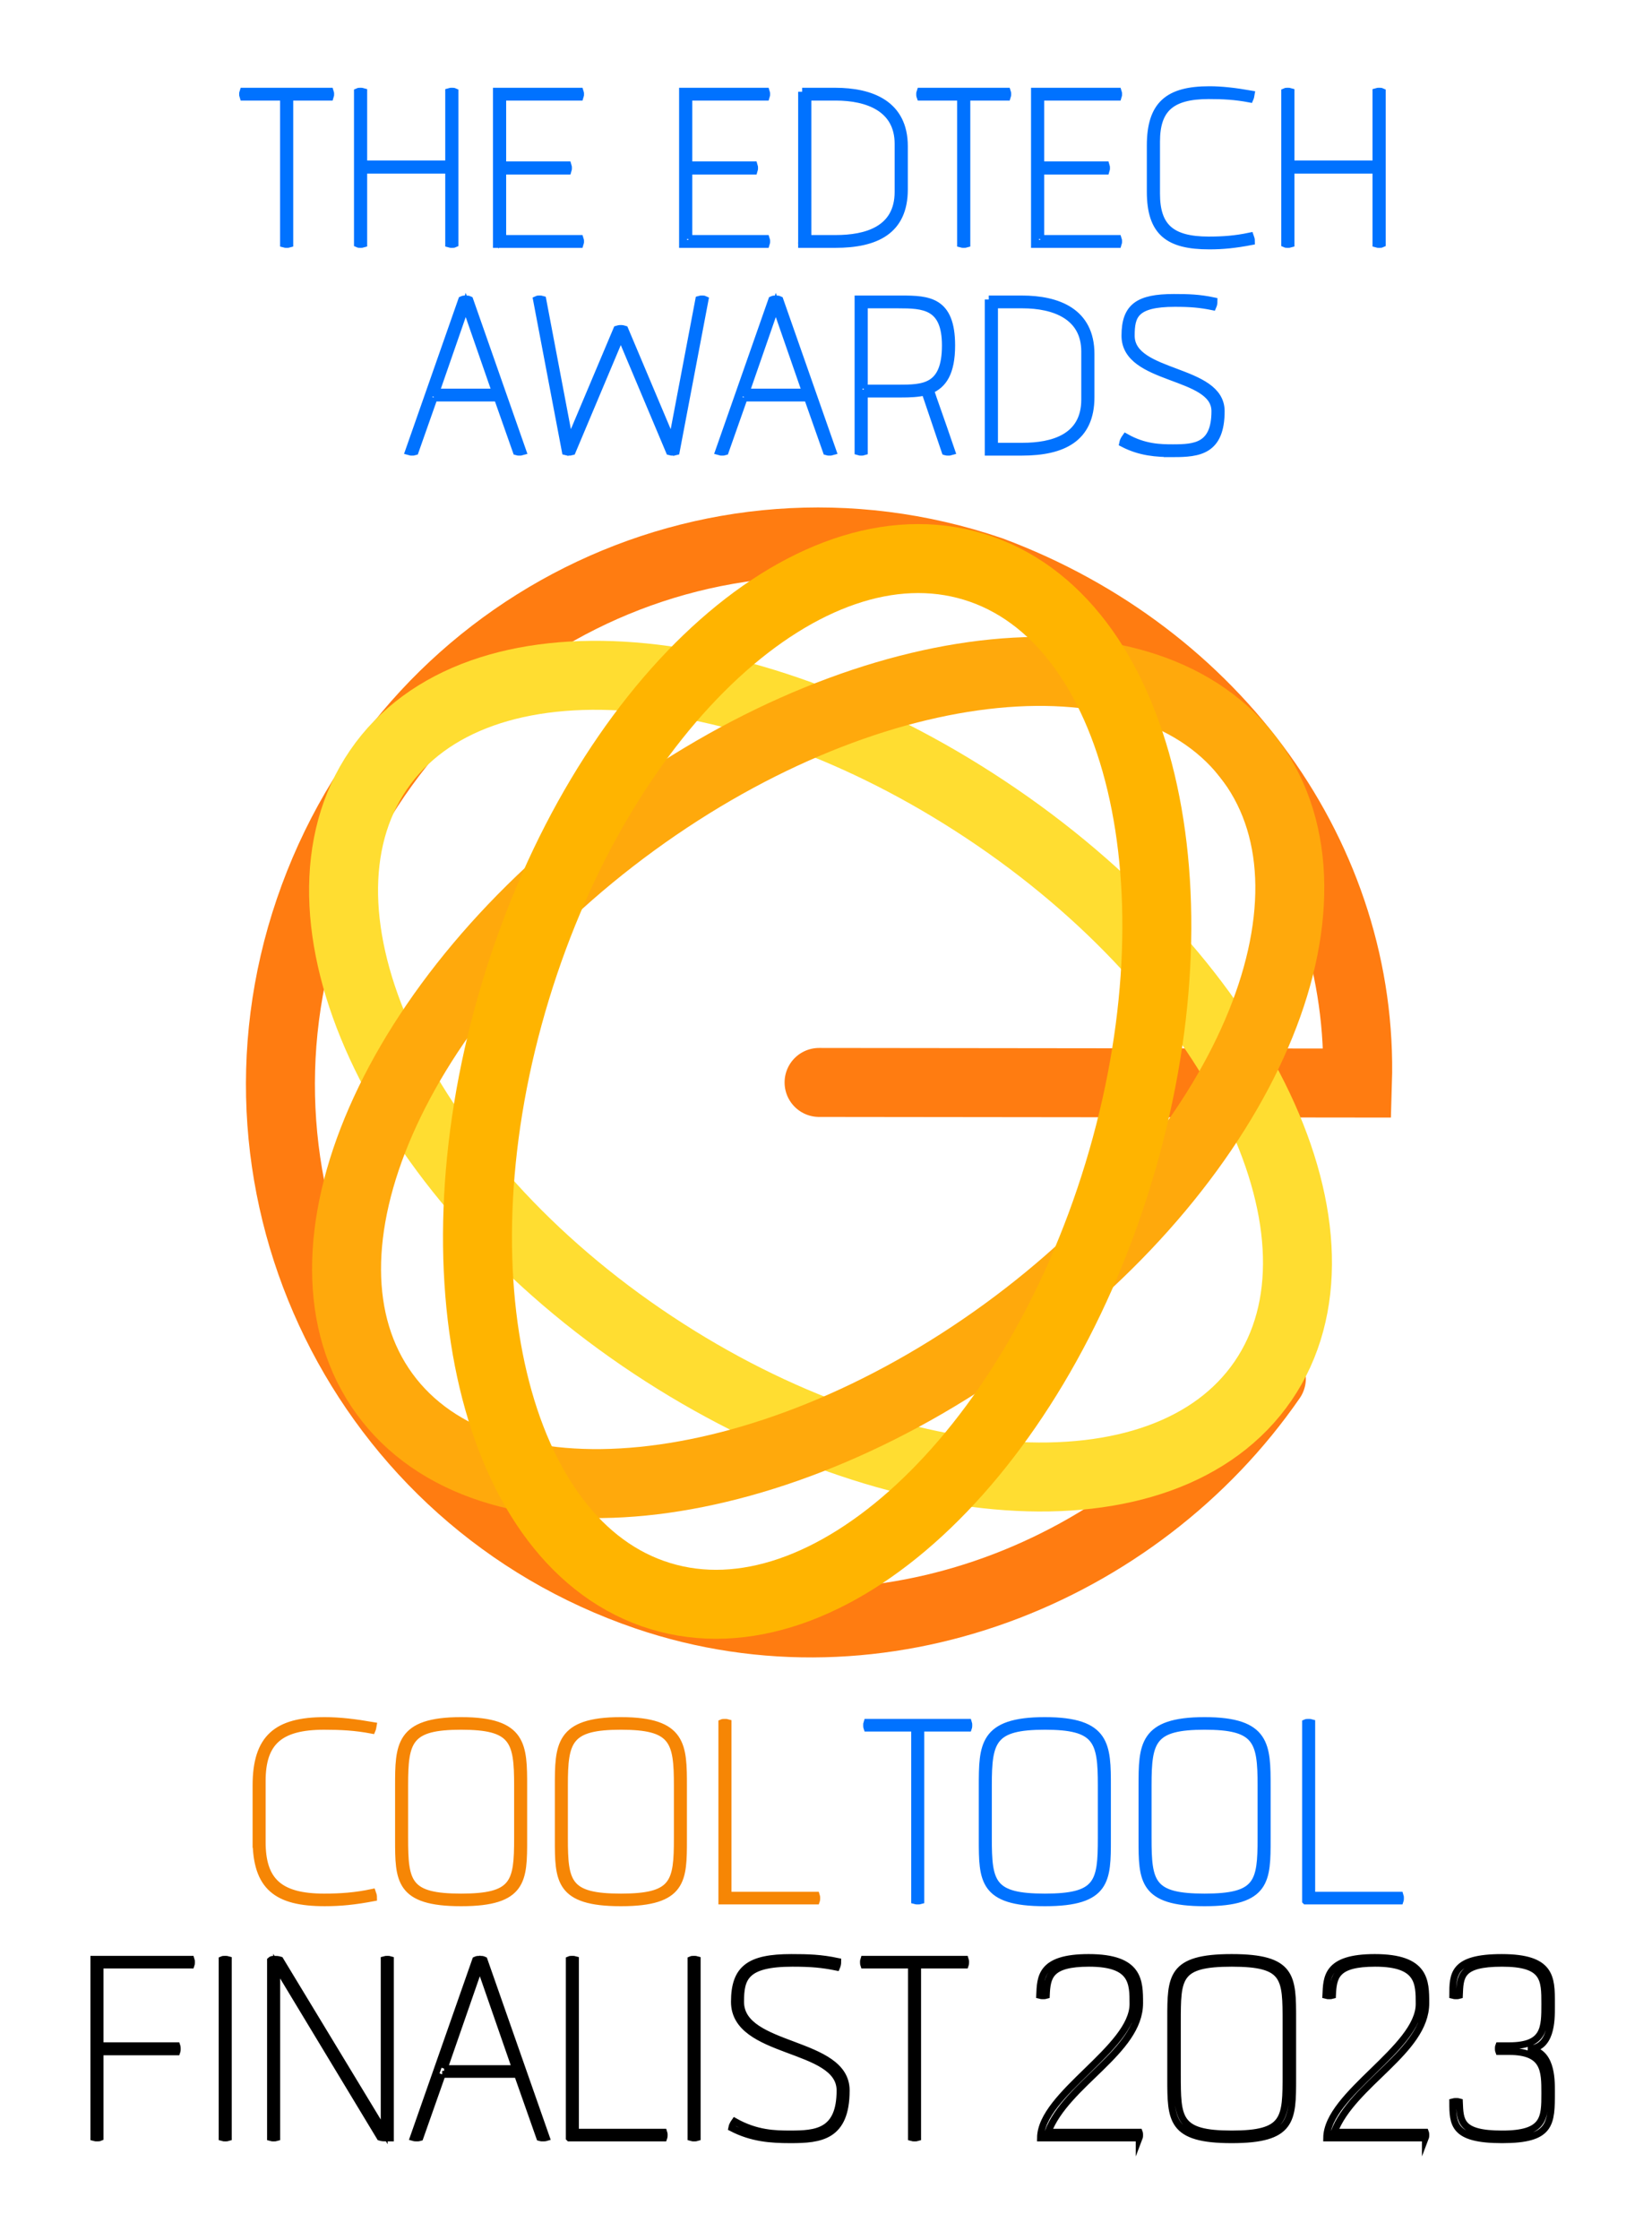
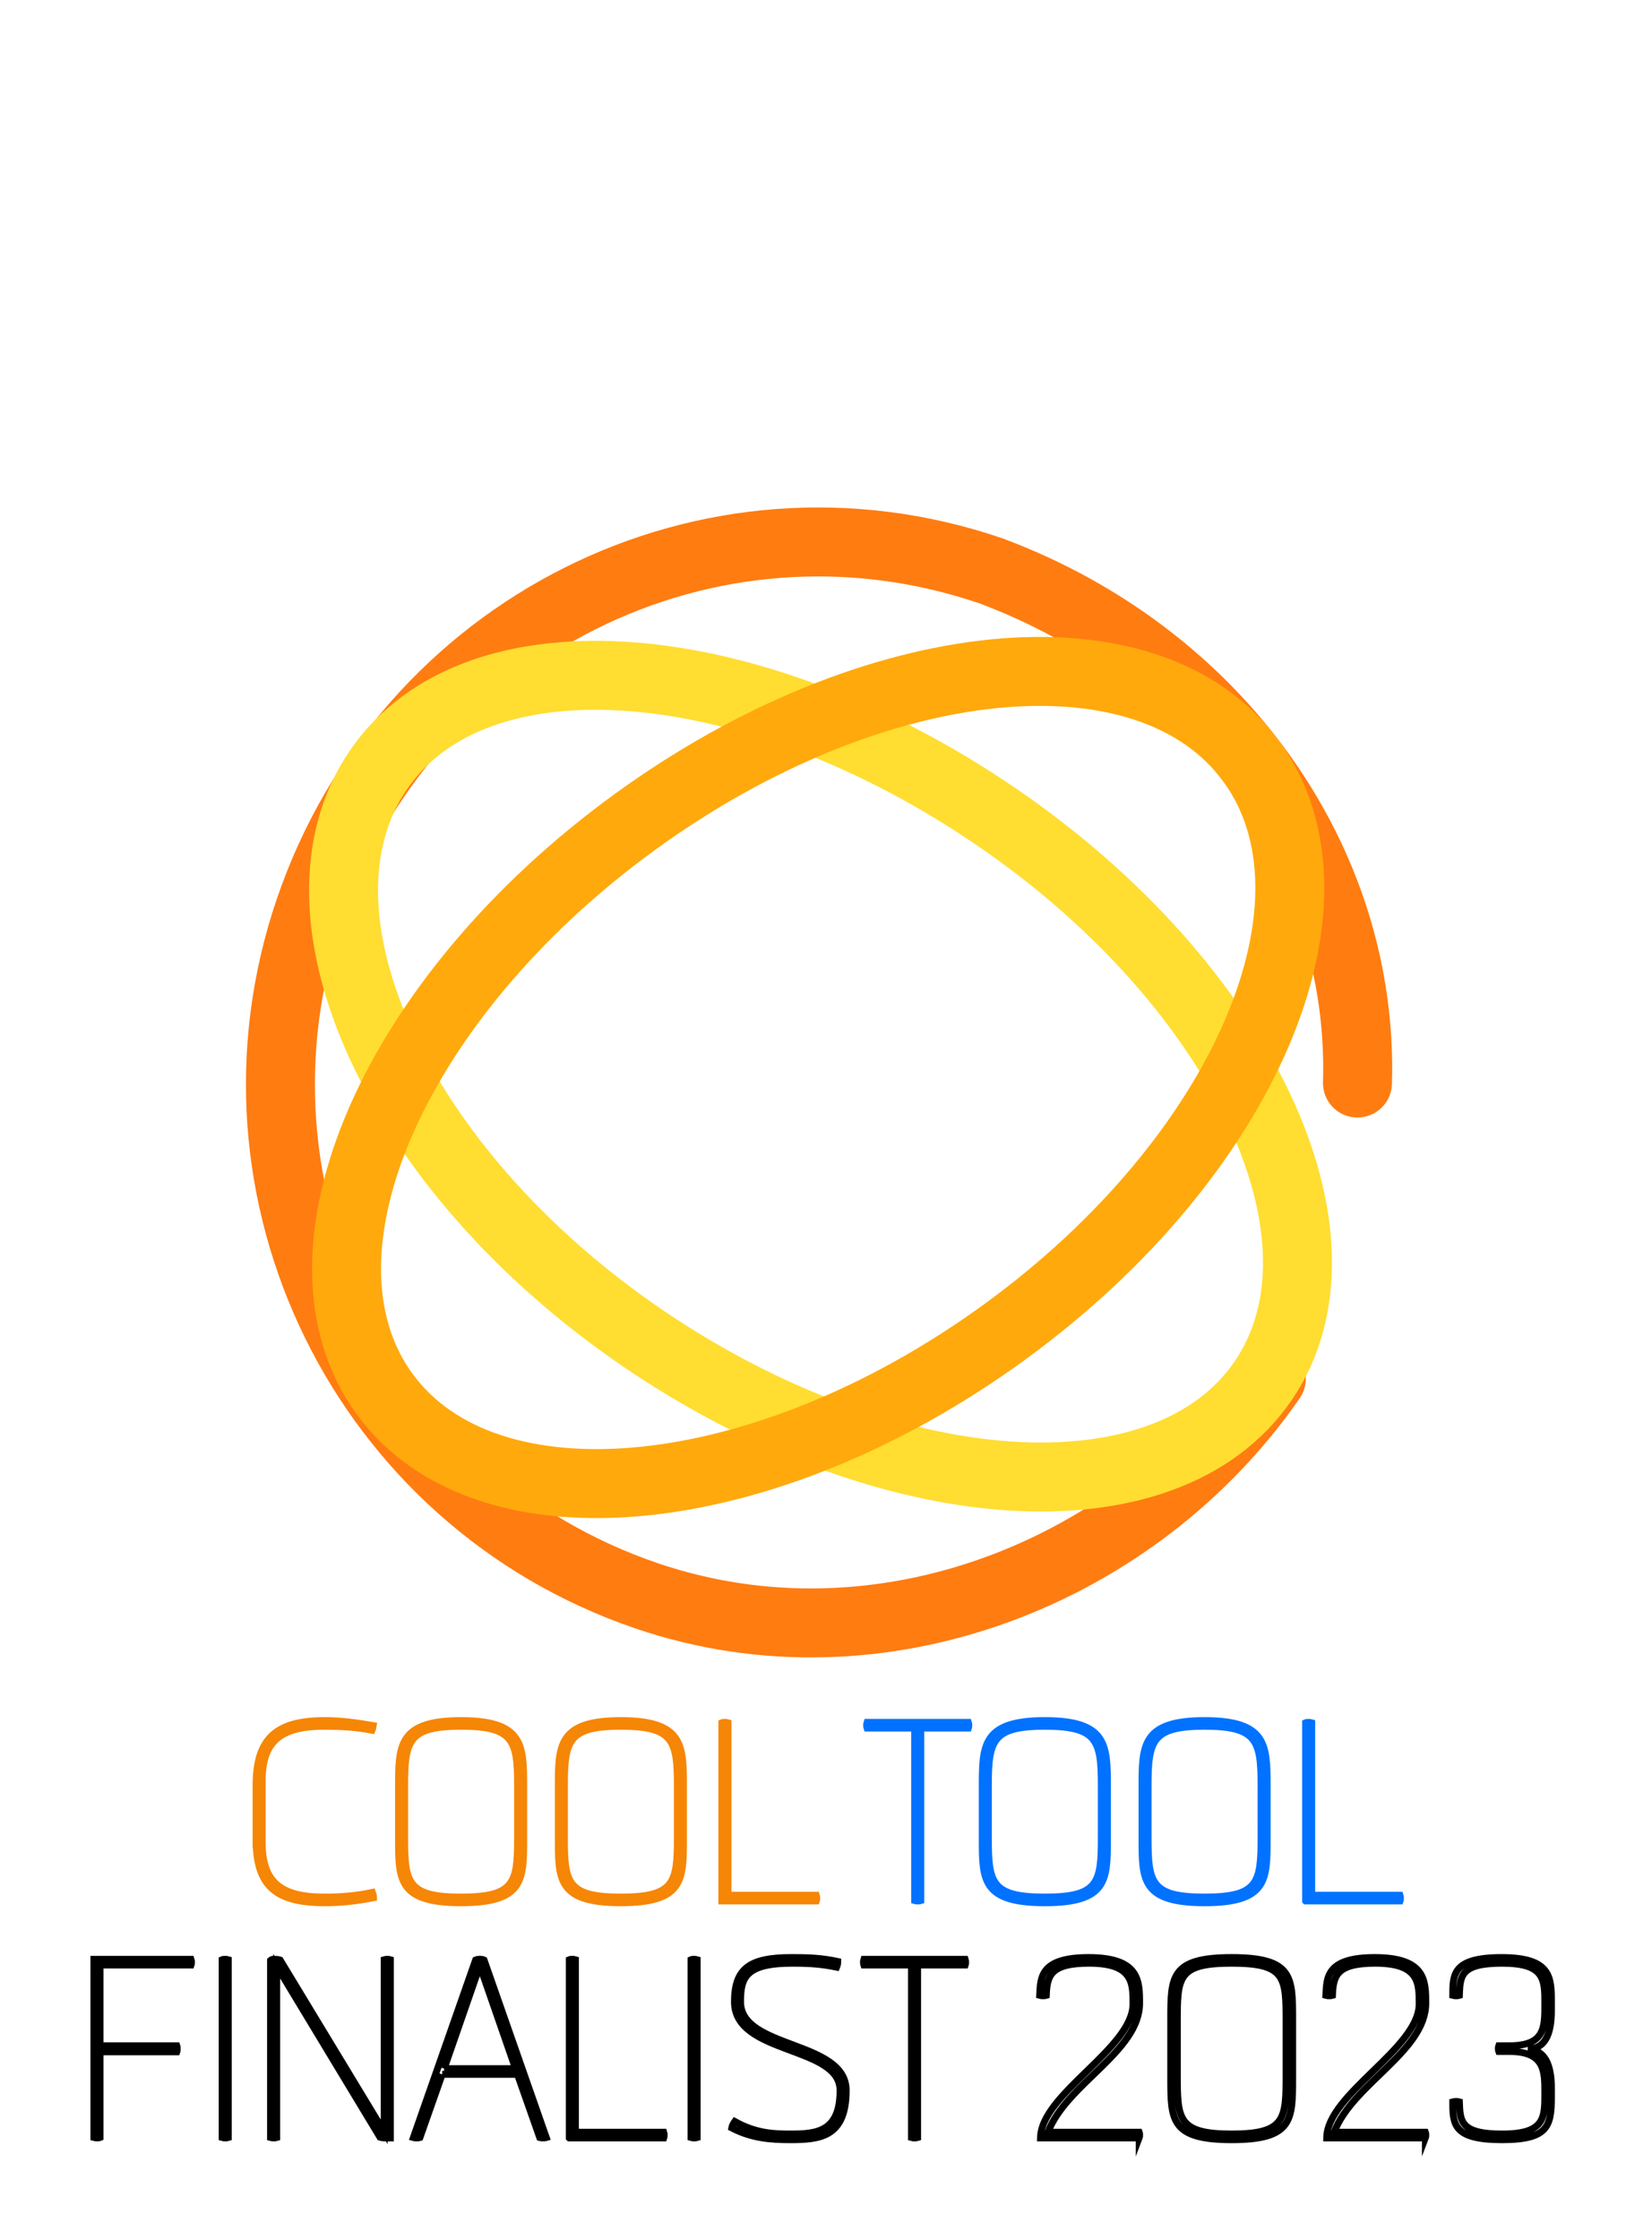
<svg xmlns="http://www.w3.org/2000/svg" fill="none" viewBox="0 0 208 282">
-   <path stroke="#FF7C11" stroke-linecap="round" stroke-miterlimit="10" stroke-width="8.683" d="M160.075 173.529c-16.857 24.411-49.223 37.39-78.688 27.34-35.552-12.124-54.545-50.774-42.42-86.328 12.124-35.552 50.223-54.817 85.775-42.693 28.457 10.601 47.03 36.392 46.174 64.483l-67.789-.076" style="mix-blend-mode:multiply" />
+   <path stroke="#FF7C11" stroke-linecap="round" stroke-miterlimit="10" stroke-width="8.683" d="M160.075 173.529c-16.857 24.411-49.223 37.39-78.688 27.34-35.552-12.124-54.545-50.774-42.42-86.328 12.124-35.552 50.223-54.817 85.775-42.693 28.457 10.601 47.03 36.392 46.174 64.483" style="mix-blend-mode:multiply" />
  <path stroke="#FFDD31" stroke-miterlimit="10" stroke-width="8.683" d="M125.514 102.865c-30.875-21.115-65.504-24.028-77.866-5.953-12.363 18.076 2.225 50.297 33.099 71.412 30.875 21.114 65.924 23.577 78.285 5.501 12.363-18.075-2.645-49.845-33.518-70.96Z" style="mix-blend-mode:multiply" />
  <path stroke="#FFA90C" stroke-miterlimit="10" stroke-width="8.683" d="M79.832 103.542c-30.24 22.014-44.305 54.212-31.417 71.916 12.889 17.704 47.851 14.211 78.09-7.804 30.24-22.013 43.943-54.094 31.055-71.8-12.889-17.704-47.489-14.327-77.728 7.688Z" style="mix-blend-mode:multiply" />
-   <path stroke="#FFB400" stroke-miterlimit="10" stroke-width="8.683" d="M64.959 124.569c-10.904 35.778-2.761 69.958 18.185 76.342 20.948 6.384 46.768-17.445 57.672-53.225 10.904-35.779 2.761-69.957-18.185-76.341-20.948-6.384-46.768 17.445-57.672 53.224Z" style="mix-blend-mode:multiply" />
-   <path stroke="#0072FF" stroke-miterlimit="10" d="M36.419 12.162h5.107c.041-.115.041-.229.041-.305 0-.116 0-.193-.041-.307h-10.872c-.041.113-.041.191-.041.307 0 .076 0 .191.041.305h5.107v18.5c.124.037.205.037.329.037.164 0 .205 0 .329-.037v-18.5Zm9.309 9.192h10.831v9.307c.124.039.205.039.329.039.124 0 .248 0 .329-.039V11.587c-.081-.039-.205-.039-.329-.039-.124 0-.205 0-.329.039v9.116H45.728v-9.116c-.124-.039-.205-.039-.329-.039-.124 0-.248 0-.329.039v19.073c.081.039.205.039.329.039.124 0 .205 0 .329-.039v-9.307Zm17.502 8.733v-8.617h8.237c.04-.116.04-.231.04-.307 0-.115 0-.231-.04-.345H63.23v-8.656h9.76c.041-.115.041-.229.041-.305 0-.116 0-.192-.041-.307H62.571v19.149H72.99c.041-.113.041-.229.041-.307 0-.113 0-.191-.041-.305h-9.76Zm23.433 0v-8.617h8.237c.04-.116.04-.231.04-.307 0-.115 0-.231-.04-.345h-8.237v-8.656h9.76c.041-.115.041-.229.041-.305 0-.116 0-.192-.041-.307H86.004v19.149h10.419c.041-.113.041-.229.041-.307 0-.113 0-.191-.041-.305h-9.76ZM100.994 11.549v19.151h4.159c5.148 0 8.648-1.685 8.648-6.856V18.405c0-5.285-4.118-6.856-8.648-6.856h-4.159Zm.659 18.537V12.161h3.582c3.995 0 7.907 1.417 7.907 5.937v6.052c0 4.864-4.159 5.936-7.907 5.936h-3.582Zm20.015-17.924h5.107c.041-.115.041-.229.041-.305 0-.116 0-.193-.041-.307h-10.872c-.042.113-.042.191-.042.307 0 .076 0 .191.042.305h5.106v18.5c.124.037.206.037.33.037.164 0 .205 0 .329-.037v-18.5Zm9.307 17.925v-8.617h8.237c.04-.116.04-.231.04-.307 0-.115 0-.231-.04-.345h-8.237v-8.656h9.76c.041-.115.041-.229.041-.305 0-.116 0-.192-.041-.307h-10.419v19.149h10.419c.041-.113.041-.229.041-.307 0-.113 0-.191-.041-.305h-9.76Zm13.92-5.975c0 5.095 2.224 6.779 7.372 6.779 1.689 0 3.212-.152 5.23-.535 0-.231-.041-.345-.124-.576-1.812.384-3.377.499-5.188.499-4.818 0-6.632-1.761-6.632-5.899v-6.549c0-4.099 1.814-5.86 6.632-5.86 1.811 0 3.336.077 5.147.421.084-.192.084-.268.124-.499-1.977-.344-3.624-.535-5.189-.535-5.148 0-7.372 1.837-7.372 6.971v5.783Zm17.585-2.758h10.831v9.307c.124.039.205.039.329.039.124 0 .248 0 .329-.039V11.587c-.081-.039-.205-.039-.329-.039-.124 0-.205 0-.329.039v9.116H162.48v-9.116c-.124-.039-.205-.039-.329-.039-.124 0-.248 0-.33.039v19.073c.082.039.206.039.33.039.124 0 .205 0 .329-.039v-9.307ZM54.602 50.033h8.073l2.388 6.779c.123.039.165.039.329.039.124 0 .247 0 .371-.039l-6.672-19.035c-.165-.077-.247-.077-.453-.077-.205 0-.287 0-.452.077l-6.672 19.035c.123.039.247.039.371.039.164 0 .205 0 .329-.039l2.388-6.779Zm.205-.612 3.831-11.031 3.831 11.031H54.807Zm23.353-7.278 6.177 14.669c.124.039.247.039.371.039.124 0 .248 0 .371-.039l3.624-19.073c-.081-.039-.205-.039-.329-.039-.124 0-.205 0-.329.039l-3.417 18.001-6.013-14.248c-.124-.039-.248-.077-.453-.077-.205 0-.329.039-.453.077l-6.013 14.248-3.417-18.001c-.124-.039-.205-.039-.329-.039-.124 0-.248 0-.329.039l3.624 19.073c.123.039.247.039.371.039.124 0 .247 0 .371-.039l6.177-14.669Zm15.485 7.89h8.073l2.388 6.779c.123.039.165.039.329.039.124 0 .247 0 .371-.039l-6.672-19.035c-.165-.077-.247-.077-.453-.077-.205 0-.287 0-.452.077l-6.672 19.035c.123.039.247.039.371.039.164 0 .205 0 .329-.039l2.388-6.779Zm.205-.612 3.831-11.031 3.83 11.031H93.85Zm25.206 7.391c.124.039.206.039.33.039.124 0 .248 0 .37-.039-1.524-4.481-2.224-6.32-2.676-7.737 1.606-.651 2.676-2.144 2.676-5.592 0-5.629-2.841-5.783-6.301-5.783h-5.353v19.112c.122.039.205.039.329.039.164 0 .207 0 .329-.039v-7.277h4.695c1.072 0 2.141-.037 3.048-.268l2.553 7.545Zm-10.296-7.889V38.312h4.324c3.214 0 6.014.116 6.014 5.171 0 5.401-2.843 5.44-6.014 5.44h-4.324Zm15.732-11.223v19.151h4.159c5.148 0 8.648-1.685 8.648-6.856v-5.439c0-5.285-4.117-6.856-8.648-6.856h-4.159Zm.659 18.537V38.312h3.583c3.994 0 7.906 1.417 7.906 5.937v6.052c0 4.864-4.158 5.936-7.906 5.936h-3.583Zm22.568.805c3.212 0 5.972-.305 5.972-5.285 0-5.4-11.326-4.405-11.326-9.499 0-2.528.453-4.136 5.56-4.136 2.06 0 3.213.115 4.737.42.083-.191.124-.344.124-.612-1.813-.383-3.172-.421-4.984-.421-4.447 0-6.096 1.149-6.096 4.749 0 5.707 11.325 4.673 11.325 9.499 0 4.481-2.553 4.673-5.352 4.673-1.606 0-3.625-.039-5.932-1.341-.164.231-.286.46-.329.689 2.143 1.111 4.161 1.264 6.301 1.264Z" />
  <path stroke="#F68605" stroke-miterlimit="10" stroke-width=".867" d="M32.238 231.555c0 5.98 2.611 7.959 8.655 7.959 1.984 0 3.772-.18 6.141-.629 0-.27-.048-.404-.145-.675-2.127.451-3.964.585-6.092.585-5.657 0-7.785-2.069-7.785-6.925v-7.689c0-4.812 2.128-6.88 7.785-6.88 2.128 0 3.916.089 6.044.494.096-.225.096-.314.145-.585-2.321-.405-4.256-.629-6.093-.629-6.044 0-8.655 2.158-8.655 8.184v6.79Zm33.701-6.655c0-5.171 0-8.319-7.881-8.319s-7.881 3.148-7.881 8.319v6.611c0 5.126 0 8.004 7.881 8.004s7.881-2.878 7.881-8.004V224.9Zm-.773 6.475c0 5.621-.387 7.42-7.108 7.42-6.721 0-7.108-1.799-7.108-7.42v-6.655c0-5.621.532-7.42 7.108-7.42s7.108 1.799 7.108 7.42v6.655Zm20.889-6.475c0-5.171 0-8.319-7.881-8.319-7.881 0-7.881 3.148-7.881 8.319v6.611c0 5.126 0 8.004 7.881 8.004 7.881 0 7.881-2.878 7.881-8.004V224.9Zm-.773 6.475c0 5.621-.387 7.42-7.108 7.42-6.721 0-7.108-1.799-7.108-7.42v-6.655c0-5.621.532-7.42 7.108-7.42s7.108 1.799 7.108 7.42v6.655Zm5.606 7.915h11.896c.048-.135.048-.269.048-.36 0-.135 0-.224-.048-.36H91.662v-21.719c-.145-.045-.243-.045-.387-.045-.145 0-.291 0-.388.045v22.439Z" />
  <path stroke="#0072FF" stroke-miterlimit="10" stroke-width=".867" d="M115.935 217.526h5.996c.048-.136.048-.271.048-.36 0-.135 0-.224-.048-.36h-12.766c-.048.136-.048.225-.048.36 0 .089 0 .224.048.36h5.996v21.72c.146.044.243.044.387.044.193 0 .243 0 .387-.044v-21.72Zm23.5 7.374c0-5.171 0-8.319-7.882-8.319-7.881 0-7.881 3.148-7.881 8.319v6.611c0 5.126 0 8.004 7.881 8.004 7.882 0 7.882-2.878 7.882-8.004V224.9Zm-.774 6.475c0 5.621-.386 7.42-7.108 7.42-6.721 0-7.108-1.799-7.108-7.42v-6.655c0-5.621.532-7.42 7.108-7.42s7.108 1.799 7.108 7.42v6.655Zm20.887-6.475c0-5.171 0-8.319-7.882-8.319-7.881 0-7.881 3.148-7.881 8.319v6.611c0 5.126 0 8.004 7.881 8.004 7.882 0 7.882-2.878 7.882-8.004V224.9Zm-.774 6.475c0 5.621-.386 7.42-7.108 7.42-6.721 0-7.108-1.799-7.108-7.42v-6.655c0-5.621.532-7.42 7.108-7.42s7.108 1.799 7.108 7.42v6.655Zm5.609 7.915h11.896c.048-.135.048-.269.048-.36 0-.135 0-.224-.048-.36h-11.122v-21.719c-.145-.045-.242-.045-.386-.045-.146 0-.291 0-.388.045v22.439Z" />
  <path stroke="#000" stroke-miterlimit="10" stroke-width=".867" d="M11.82 246.632v22.44c.145.044.243.044.388.044.144 0 .289 0 .387-.044v-10.793h9.671c.048-.135.048-.269.048-.36 0-.135 0-.269-.048-.404H12.595v-10.163h11.46c.048-.136.048-.27.048-.36 0-.134 0-.224-.048-.36H11.82Zm16.924.046c-.145-.045-.243-.045-.387-.045-.145 0-.291 0-.388.045v22.393c.145.046.243.046.388.046.192 0 .241 0 .387-.046v-22.393Zm19.63 21.675-13.103-21.63c-.291-.09-.484-.09-.821-.09-.195 0-.291.045-.388.136v22.304c.145.044.241.044.388.044.192 0 .24 0 .387-.044v-21.586l13.007 21.54c.289.09.483.09.821.09h.484v-22.439c-.145-.045-.193-.045-.388-.045-.144 0-.241 0-.387.045v21.675Zm7.302-7.241h9.476l2.805 7.96c.144.044.193.044.387.044.145 0 .291 0 .435-.044l-7.832-22.349c-.193-.091-.291-.091-.532-.091-.243 0-.339 0-.532.091l-7.833 22.349c.145.044.289.044.435.044.193 0 .243 0 .387-.044l2.805-7.96Zm.241-.72 4.497-12.949 4.497 12.949h-8.995Zm15.762 8.725h11.896c.048-.135.048-.27.048-.36 0-.135 0-.224-.048-.36H72.454v-21.719c-.145-.045-.243-.045-.387-.045-.145 0-.291 0-.388.045v22.439Zm16.101-22.439c-.145-.045-.243-.045-.387-.045-.145 0-.291 0-.388.045v22.393c.145.046.243.046.388.046.192 0 .241 0 .387-.046v-22.393Zm11.75 22.663c3.772 0 7.012-.36 7.012-6.205 0-6.34-13.297-5.172-13.297-11.152 0-2.968.532-4.857 6.528-4.857 2.417 0 3.772.134 5.561.494.096-.224.144-.404.144-.718-2.128-.451-3.723-.495-5.851-.495-5.223 0-7.156 1.349-7.156 5.576 0 6.7 13.297 5.487 13.297 11.152 0 5.261-2.999 5.485-6.287 5.485-1.885 0-4.256-.044-6.963-1.573-.193.269-.339.54-.387.809 2.515 1.304 4.883 1.484 7.397 1.484Zm16.005-21.988h5.996c.048-.136.048-.271.048-.36 0-.135 0-.224-.048-.36h-12.765c-.048.136-.048.225-.048.36 0 .089 0 .224.048.36h5.996v21.72c.145.044.242.044.386.044.194 0 .243 0 .387-.044v-21.72Zm27.899 21.764c.052-.135.052-.27.052-.36 0-.135 0-.224-.052-.36h-11.488c2.296-6.071 11.54-10.163 11.54-16.234 0-2.788 0-5.756-6.422-5.756-6.11 0-6.058 2.519-6.162 4.767.156.045.26.045.418.045.208 0 .26 0 .417-.045.105-2.383.417-4.047 5.379-4.047 5.536 0 5.536 2.474 5.536 5.127 0 5.576-11.594 11.332-11.646 16.863h12.428Zm19.323-14.975c0-5.305 0-7.735-7.678-7.735-7.676 0-7.676 2.43-7.676 7.735v7.465c0 5.26 0 7.734 7.676 7.734 7.678 0 7.678-2.474 7.678-7.734v-7.465Zm-.836 6.925c0 5.622 0 7.555-6.842 7.555-6.841 0-6.841-1.933-6.841-7.555v-6.52c0-5.621 0-7.42 6.841-7.42 6.842 0 6.842 1.799 6.842 7.42v6.52Zm17.545 8.05c.052-.135.052-.27.052-.36 0-.135 0-.224-.052-.36h-11.488c2.296-6.071 11.54-10.163 11.54-16.234 0-2.788 0-5.756-6.423-5.756-6.109 0-6.057 2.519-6.161 4.767.156.045.26.045.417.045.208 0 .26 0 .417-.045.106-2.383.418-4.047 5.379-4.047 5.536 0 5.536 2.474 5.536 5.127 0 5.576-11.593 11.332-11.645 16.863h12.428Zm10.547-10.882c4.491 0 4.491 2.428 4.491 5.261 0 3.103 0 5.127-5.379 5.127-5.325 0-5.273-1.664-5.378-4.048-.156-.044-.208-.044-.418-.044-.157 0-.261 0-.417.044 0 2.833.052 4.766 6.213 4.766 6.215 0 6.215-1.978 6.215-6.07 0-1.664 0-5.171-2.976-5.351 2.976 0 2.976-3.552 2.976-5.307v-.449c0-3.237 0-5.756-6.267-5.756-6.161 0-6.161 2.113-6.161 4.767.156.045.26.045.417.045.21 0 .262 0 .418-.045.105-2.384.053-4.048 5.378-4.048 5.379 0 5.379 2.024 5.379 5.126 0 3.014 0 5.262-4.491 5.262h-1.305c-.053.136-.053.225-.053.36 0 .089 0 .225.053.36h1.305Z" />
</svg>